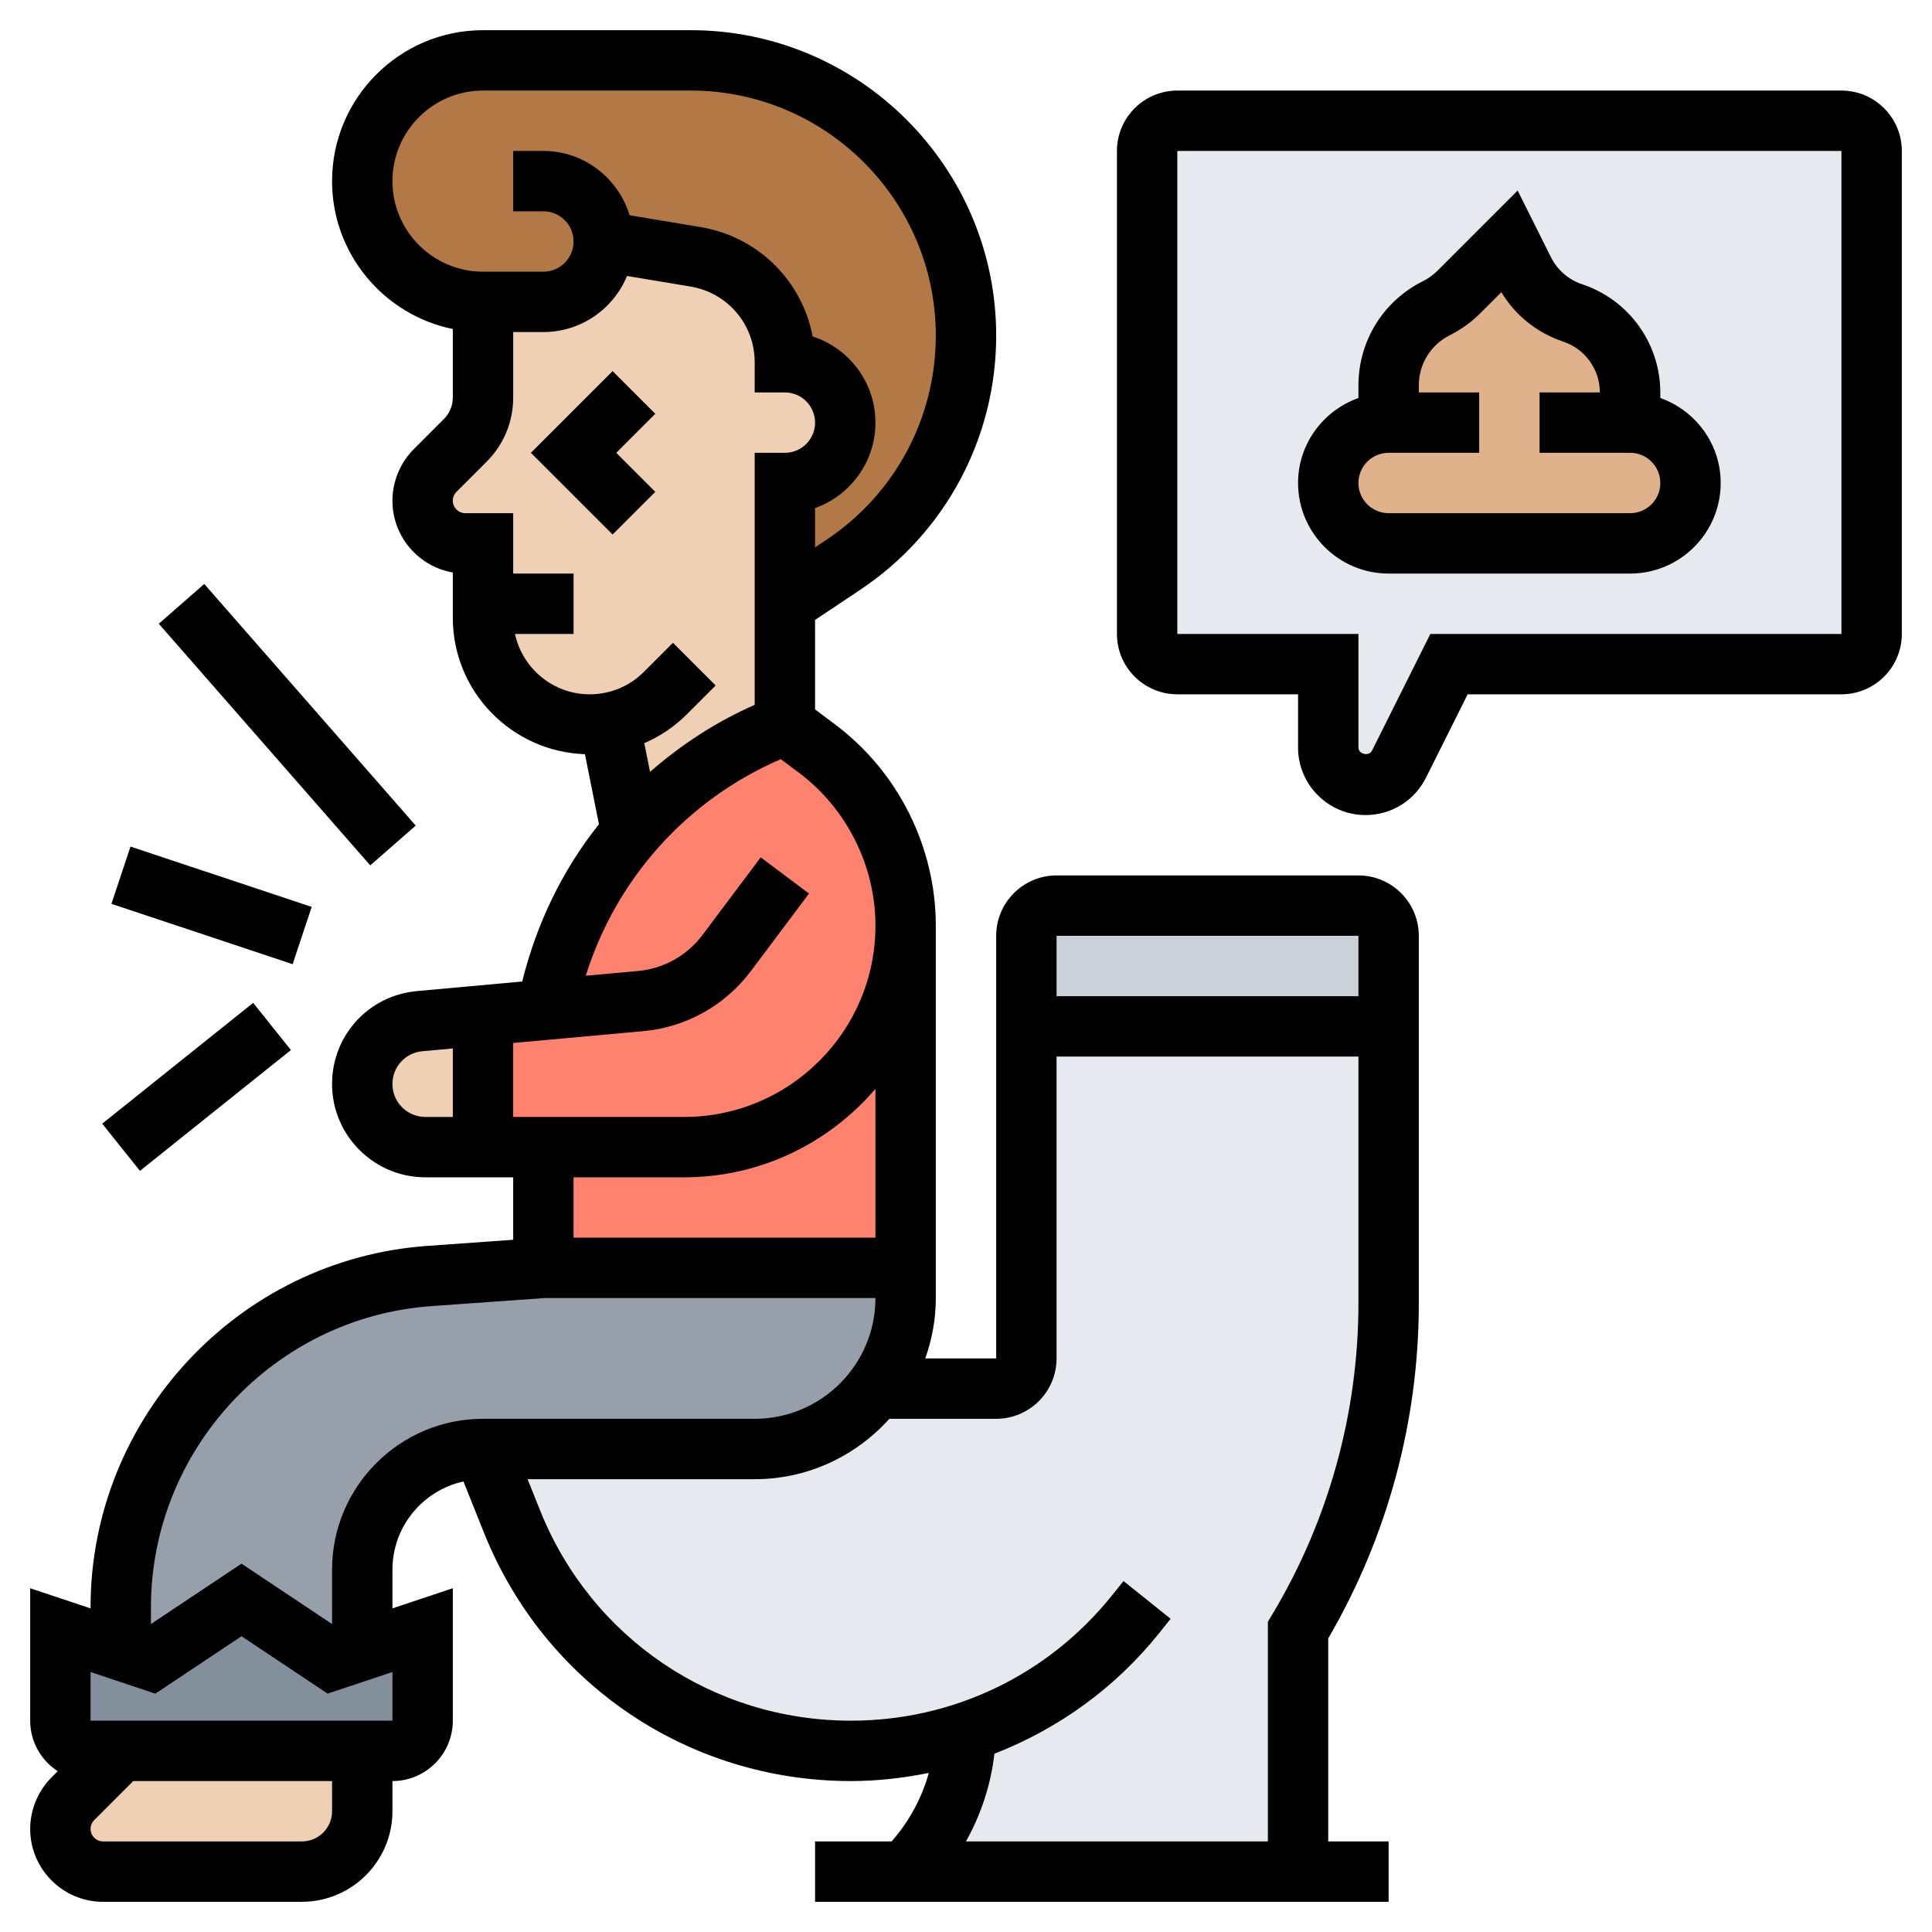
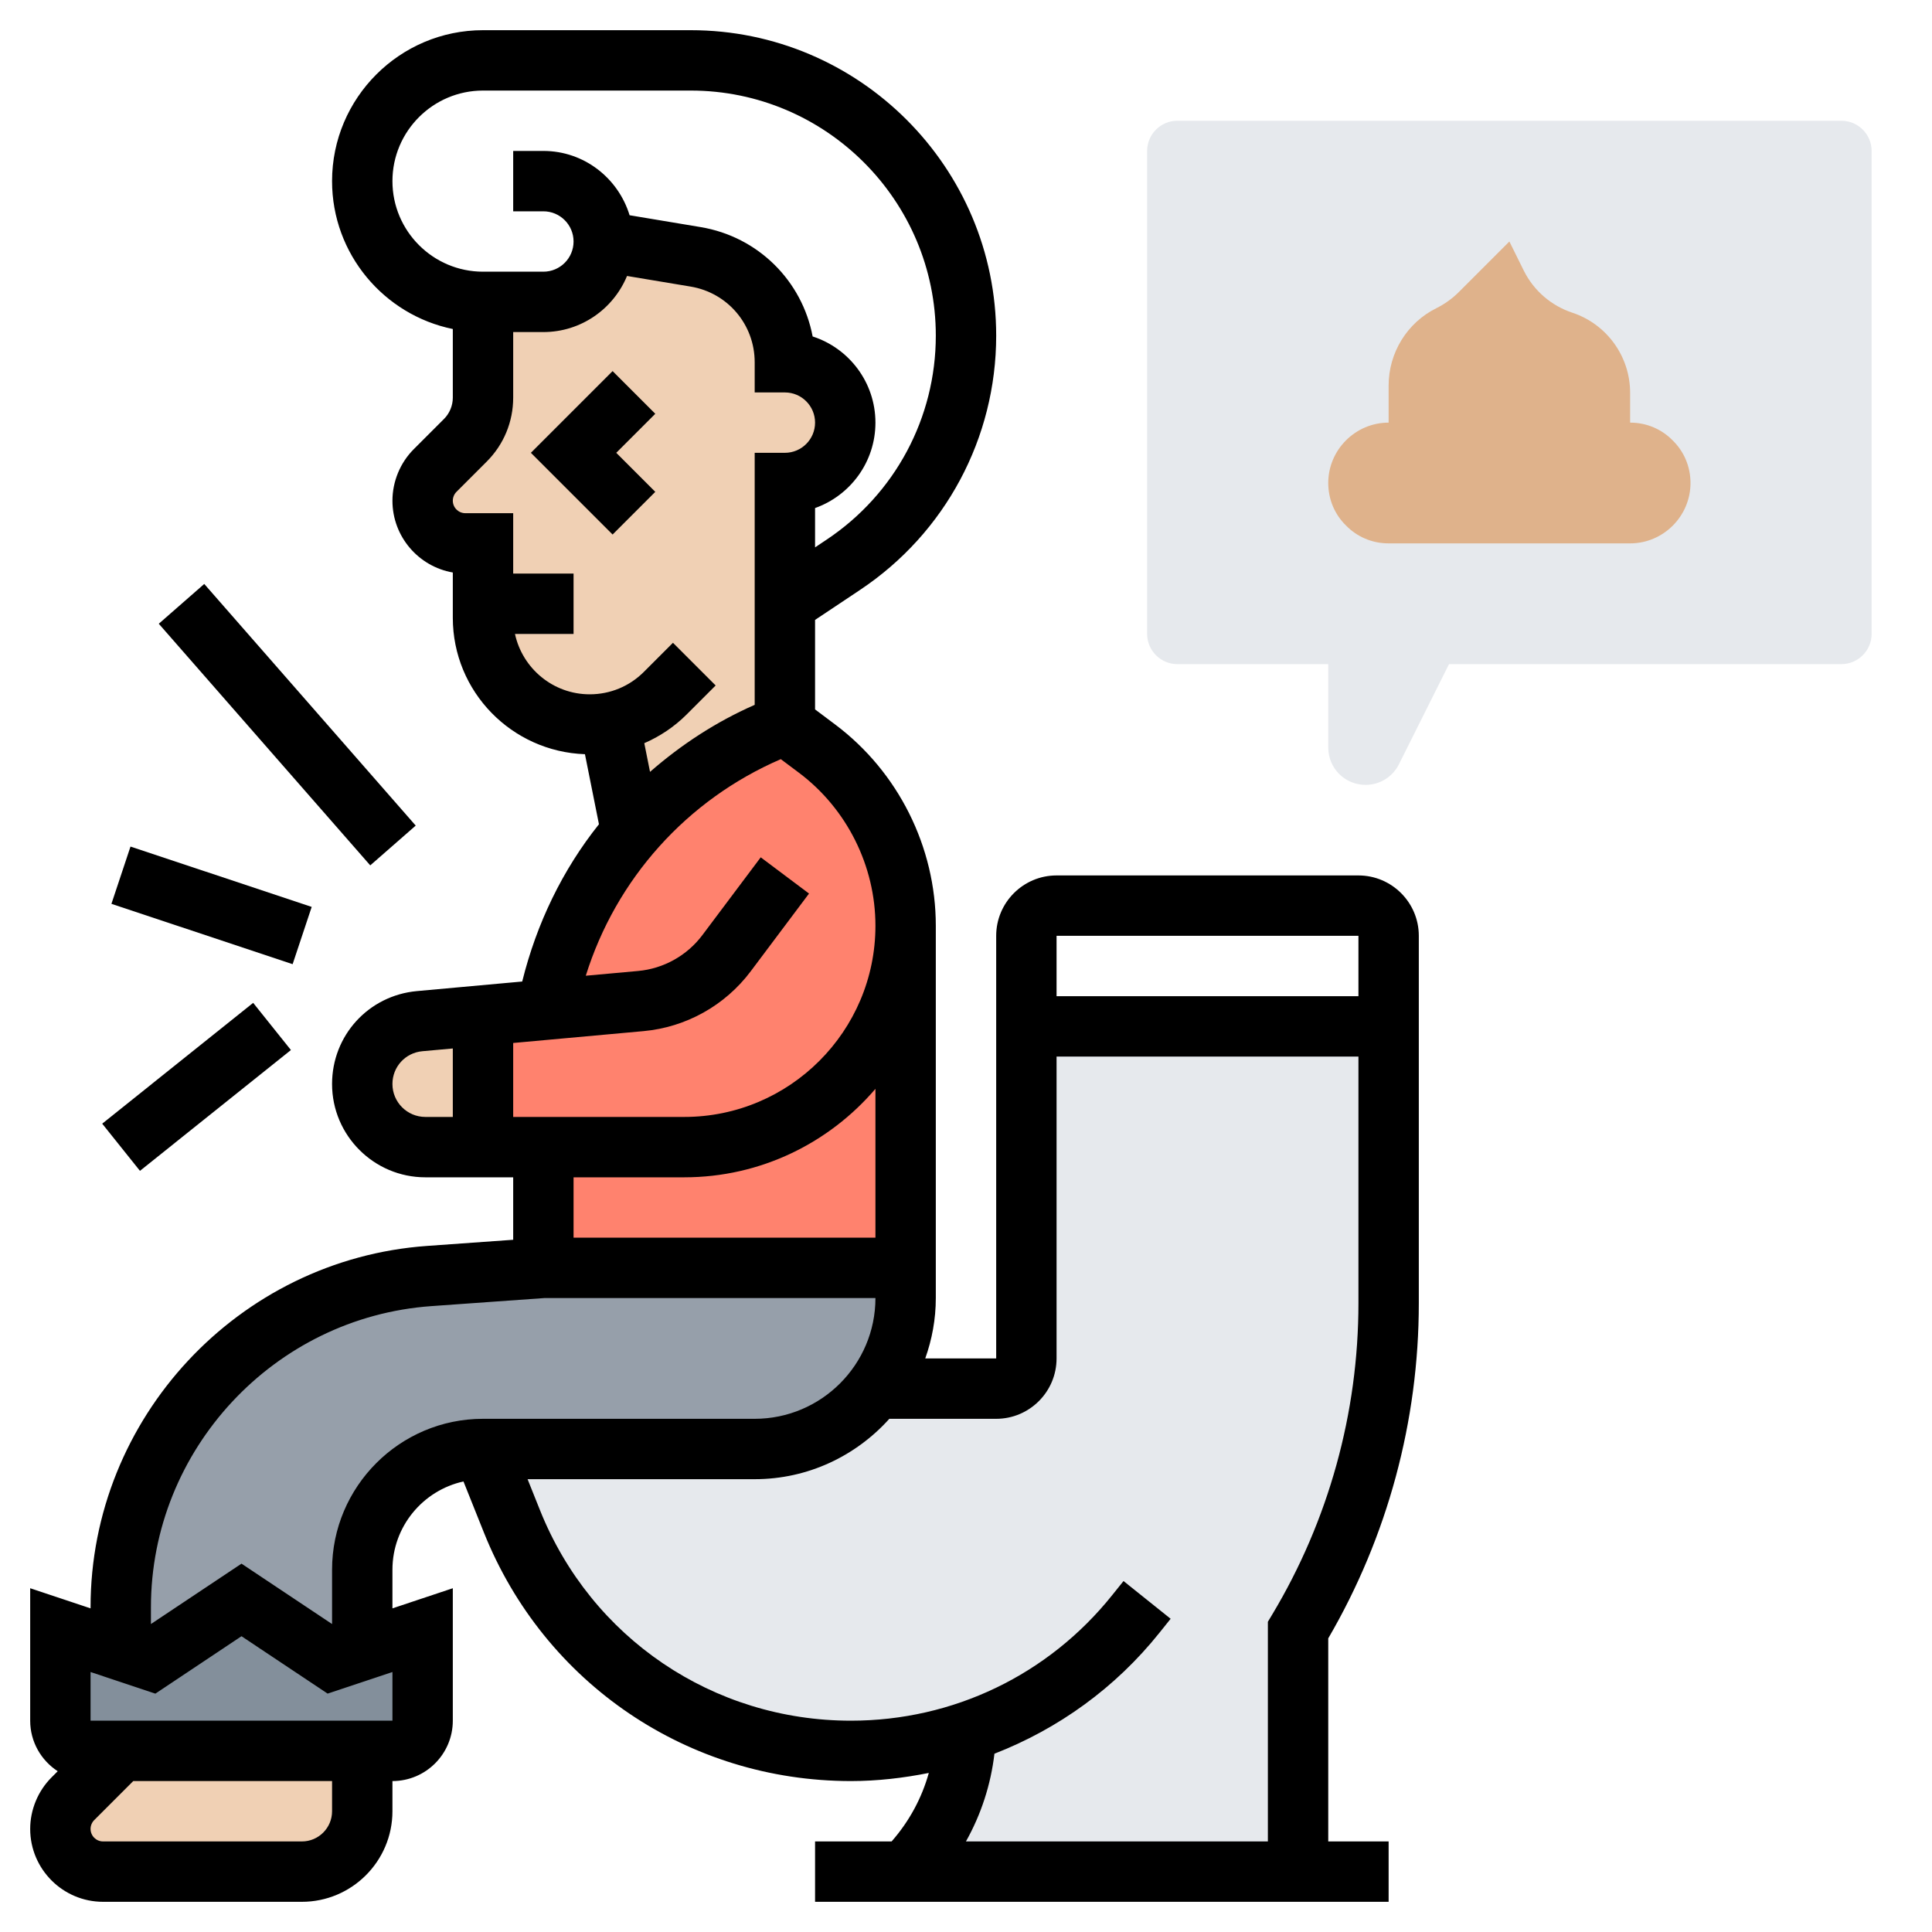
<svg xmlns="http://www.w3.org/2000/svg" id="_x33_0" enable-background="new 0 0 64 64" height="512" viewBox="0 0 64 64" width="512">
  <g>
    <g>
      <g>
        <path d="m14 54v3c0 .55-.45 1-1 1h-1-8-1c-.55 0-1-.45-1-1v-3l2 .67 1 .33 3-2 3 2 1-.33z" fill="#838f9b" />
      </g>
      <g>
        <path d="m30 42v1c0 1.13-.37 2.17-1 3-.91 1.21-2.37 2-4 2h-9c-2.21 0-4 1.79-4 4v2.67l-1 .33-3-2-3 2-1-.33v-1.43c0-5.77 4.46-10.56 10.22-10.97l3.78-.27z" fill="#969faa" />
      </g>
      <g>
        <path d="m30 30.67v11.33h-12v-4h4.67c2.03 0 3.86-.82 5.18-2.15 1.33-1.32 2.15-3.15 2.15-5.18z" fill="#ff826e" />
      </g>
      <g>
        <path d="m18.09 33.45c.42-2.2 1.41-4.22 2.83-5.87 1.23-1.44 2.79-2.6 4.58-3.37l.5-.21 1.07.8c1.84 1.38 2.93 3.56 2.93 5.87 0 2.03-.82 3.86-2.15 5.18-1.32 1.33-3.15 2.15-5.18 2.15h-4.67-2v-4.36z" fill="#ff826e" />
      </g>
      <g>
-         <path d="m20 8c0 .55-.22 1.05-.59 1.41-.36.37-.86.59-1.41.59h-2c-2.21 0-4-1.79-4-4 0-1.1.45-2.1 1.17-2.83.73-.72 1.73-1.17 2.83-1.17h6.88c5.04 0 9.12 4.08 9.12 9.12 0 1.52-.38 3-1.08 4.3-.7 1.31-1.71 2.44-2.98 3.29l-1.94 1.29v-4c.55 0 1.05-.22 1.41-.59.37-.36.59-.86.59-1.41s-.22-1.05-.59-1.41c-.36-.37-.86-.59-1.41-.59 0-1.73-1.25-3.21-2.96-3.49z" fill="#b27946" />
-       </g>
+         </g>
      <g>
        <path d="m12 58v2c0 1.1-.9 2-2 2h-6.59c-.78 0-1.41-.63-1.41-1.41 0-.38.15-.74.41-1l1.59-1.59z" fill="#f0d0b4" />
      </g>
      <g>
        <path d="m16 33.64v4.36h-1.91c-1.15 0-2.09-.94-2.09-2.09 0-1.08.82-1.98 1.9-2.08z" fill="#f0d0b4" />
      </g>
      <g>
        <path d="m26 20v4l-.5.21c-1.79.77-3.35 1.93-4.58 3.37l-.73-3.64c-.21.04-.43.06-.65.06-1.96 0-3.54-1.58-3.54-3.54v-.46-2h-.59c-.78 0-1.41-.63-1.41-1.41 0-.38.15-.74.41-1l1-1c.38-.38.59-.89.59-1.42v-3.17h2c.55 0 1.05-.22 1.41-.59.37-.36.59-.86.59-1.41l3.04.51c1.71.28 2.96 1.76 2.96 3.49.55 0 1.05.22 1.41.59.37.36.59.86.59 1.41s-.22 1.05-.59 1.41c-.36.37-.86.59-1.41.59z" fill="#f0d0b4" />
      </g>
      <g>
-         <path d="m46 31v3h-12v-3c0-.55.45-1 1-1h10c.55 0 1 .45 1 1z" fill="#ccd1d9" />
-       </g>
+         </g>
      <g>
        <path d="m32 57.38c-1.22.41-2.5.62-3.81.62-4.95 0-9.39-3.01-11.23-7.6l-.96-2.4h9c1.63 0 3.09-.79 4-2h4c.55 0 1-.45 1-1v-11h12v9.17c0 3.81-1.04 7.56-3 10.83v8h-13c1.23-1.23 1.94-2.88 2-4.62z" fill="#e6e9ed" />
      </g>
      <g>
        <path d="m62 5v16c0 .55-.45 1-1 1h-13l-1.66 3.32c-.21.42-.64.68-1.1.68-.69 0-1.24-.55-1.24-1.24v-2.76h-5c-.55 0-1-.45-1-1v-16c0-.55.45-1 1-1h22c.55 0 1 .45 1 1z" fill="#e6e9ed" />
      </g>
      <g>
        <path d="m54 14c.55 0 1.05.22 1.41.59.37.36.59.86.59 1.41 0 1.1-.9 2-2 2h-8c-.55 0-1.05-.22-1.41-.59-.37-.36-.59-.86-.59-1.41 0-1.1.9-2 2-2v-1.23c0-1.08.61-2.08 1.58-2.56.28-.14.53-.32.75-.54l1.67-1.67.48.97c.33.66.91 1.16 1.61 1.39 1.14.38 1.91 1.45 1.91 2.65z" fill="#dfb28b" />
      </g>
    </g>
    <g>
      <path d="m21.707 16.293-1.293-1.293 1.293-1.293-1.414-1.414-2.707 2.707 2.707 2.707z" />
      <path d="m45 29h-10c-1.103 0-2 .897-2 2v14h-2.35c.223-.627.35-1.298.35-2v-12.333c0-2.609-1.246-5.102-3.334-6.667l-.666-.5v-2.965l1.494-.996c2.821-1.881 4.506-5.028 4.506-8.42 0-5.58-4.539-10.119-10.119-10.119h-6.881c-2.757 0-5 2.243-5 5 0 2.414 1.721 4.434 4 4.899v2.273c0 .263-.106.521-.293.707l-1 1c-.449.449-.707 1.071-.707 1.707 0 1.19.865 2.182 2 2.379v1.5c0 2.447 1.951 4.434 4.377 4.519l.464 2.32c-1.206 1.51-2.066 3.287-2.542 5.21l-3.487.317c-1.603.146-2.812 1.469-2.812 3.078 0 1.704 1.387 3.091 3.091 3.091h2.909v2.069l-2.855.204c-6.249.447-11.145 5.704-11.145 11.969v.037l-2-.667v4.388c0 .701.364 1.317.912 1.674l-.205.205c-.449.449-.707 1.071-.707 1.707 0 1.331 1.083 2.414 2.414 2.414h6.586c1.654 0 3-1.346 3-3v-1c1.103 0 2-.897 2-2v-4.388l-2 .667v-1.279c0-1.432 1.009-2.628 2.353-2.925l.678 1.695c2.001 5 6.772 8.23 12.157 8.23.878 0 1.739-.101 2.58-.269-.233.837-.652 1.607-1.232 2.269h-2.536v2h19v-2h-2v-6.727c1.964-3.369 3-7.202 3-11.104v-12.169c0-1.103-.897-2-2-2zm0 2v2h-10v-2zm-32-25c0-1.654 1.346-3 3-3h6.881c4.476 0 8.119 3.643 8.119 8.119 0 2.721-1.352 5.247-3.615 6.756l-.385.257v-1.302c1.164-.413 2-1.525 2-2.829 0-1.333-.874-2.467-2.08-2.855-.349-1.842-1.804-3.306-3.715-3.624l-2.349-.392c-.376-1.229-1.507-2.13-2.856-2.13h-1v2h1c.552 0 1 .448 1 1s-.448 1-1 1h-2c-1.654 0-3-1.346-3-3zm4.059 15h1.941v-2h-2v-2h-1.586c-.228 0-.414-.186-.414-.414 0-.109.044-.216.121-.293l1-1c.567-.566.879-1.32.879-2.121v-2.172h1c1.25 0 2.321-.769 2.771-1.858l2.105.351c1.231.205 2.124 1.259 2.124 2.507v1h1c.552 0 1 .448 1 1s-.448 1-1 1h-1v8.349c-1.283.563-2.439 1.323-3.467 2.22l-.19-.95c.514-.224.99-.539 1.399-.947l.965-.965-1.414-1.414-.965.965c-.478.478-1.115.742-1.793.742-1.213 0-2.229-.859-2.476-2zm8.806 4.148.602.451c1.586 1.19 2.533 3.085 2.533 5.068 0 3.492-2.841 6.333-6.333 6.333h-5.667v-2.45l4.32-.393c1.406-.128 2.699-.85 3.547-1.98l1.933-2.577-1.6-1.2-1.933 2.577c-.509.678-1.285 1.111-2.129 1.188l-1.733.157c1-3.2 3.338-5.826 6.46-7.174zm-12.865 10.761c0-.568.427-1.035.992-1.086l1.008-.091v2.268h-.909c-.602 0-1.091-.489-1.091-1.091zm9.667 3.091c2.534 0 4.803-1.141 6.333-2.931v4.931h-10v-2zm-11.667 21c0 .552-.448 1-1 1h-6.586c-.228 0-.414-.186-.414-.414 0-.109.044-.216.121-.293l1.293-1.293h6.586zm2-3h-10v-1.612l2.147.716 2.853-1.902 2.853 1.901 2.147-.715zm-2-5v1.798l-3-2-3 2v-.556c0-5.221 4.079-9.603 9.287-9.975l3.743-.267h10.97c0 2.206-1.794 4-4 4h-9c-2.757 0-5 2.243-5 5zm31.143 1.485-.143.238v7.277h-10.002c.501-.892.823-1.877.944-2.906 2.114-.823 4.006-2.179 5.468-4.009l.369-.461-1.561-1.25-.37.461c-2.115 2.647-5.272 4.165-8.66 4.165-4.563 0-8.605-2.737-10.3-6.973l-.411-1.027h7.523c1.771 0 3.36-.776 4.46-2h3.54c1.103 0 2-.897 2-2v-10h10v8.169c0 3.634-.988 7.201-2.857 10.316z" />
      <path d="m8.5 18.685h2v10.63h-2z" transform="matrix(.753 -.659 .659 .753 -13.454 12.194)" />
      <path d="m6 26.838h1.999v6.325h-1.999z" transform="matrix(.316 -.949 .949 .316 -23.674 27.154)" />
      <path d="m3.298 35h6.403v2.001h-6.403z" transform="matrix(.781 -.625 .625 .781 -21.065 11.949)" />
-       <path d="m46 19h8c1.654 0 3-1.346 3-3 0-1.302-.839-2.402-2-2.816v-.176c0-1.632-1.041-3.075-2.588-3.591-.453-.151-.821-.47-1.034-.896l-1.104-2.209-2.652 2.652c-.143.143-.306.26-.485.35-1.319.659-2.137 1.984-2.137 3.457v.413c-1.161.414-2 1.514-2 2.816 0 1.654 1.346 3 3 3zm0-4h3v-2h-2v-.229c0-.712.396-1.351 1.031-1.669.372-.187.71-.43 1.005-.725l.698-.698c.465.771 1.181 1.346 2.044 1.635.728.242 1.217.919 1.22 1.686h-1.998v2h3c.552 0 1 .448 1 1s-.448 1-1 1h-8c-.552 0-1-.448-1-1s.448-1 1-1z" />
-       <path d="m61 3h-22c-1.103 0-2 .897-2 2v16c0 1.103.897 2 2 2h4v1.764c0 1.233 1.003 2.236 2.236 2.236.852 0 1.617-.474 2-1.236l1.382-2.764h12.382c1.103 0 2-.897 2-2v-16c0-1.103-.897-2-2-2zm0 18h-13.618l-1.934 3.868c-.1.198-.448.116-.448-.104v-3.764h-6v-16h22z" />
    </g>
  </g>
</svg>